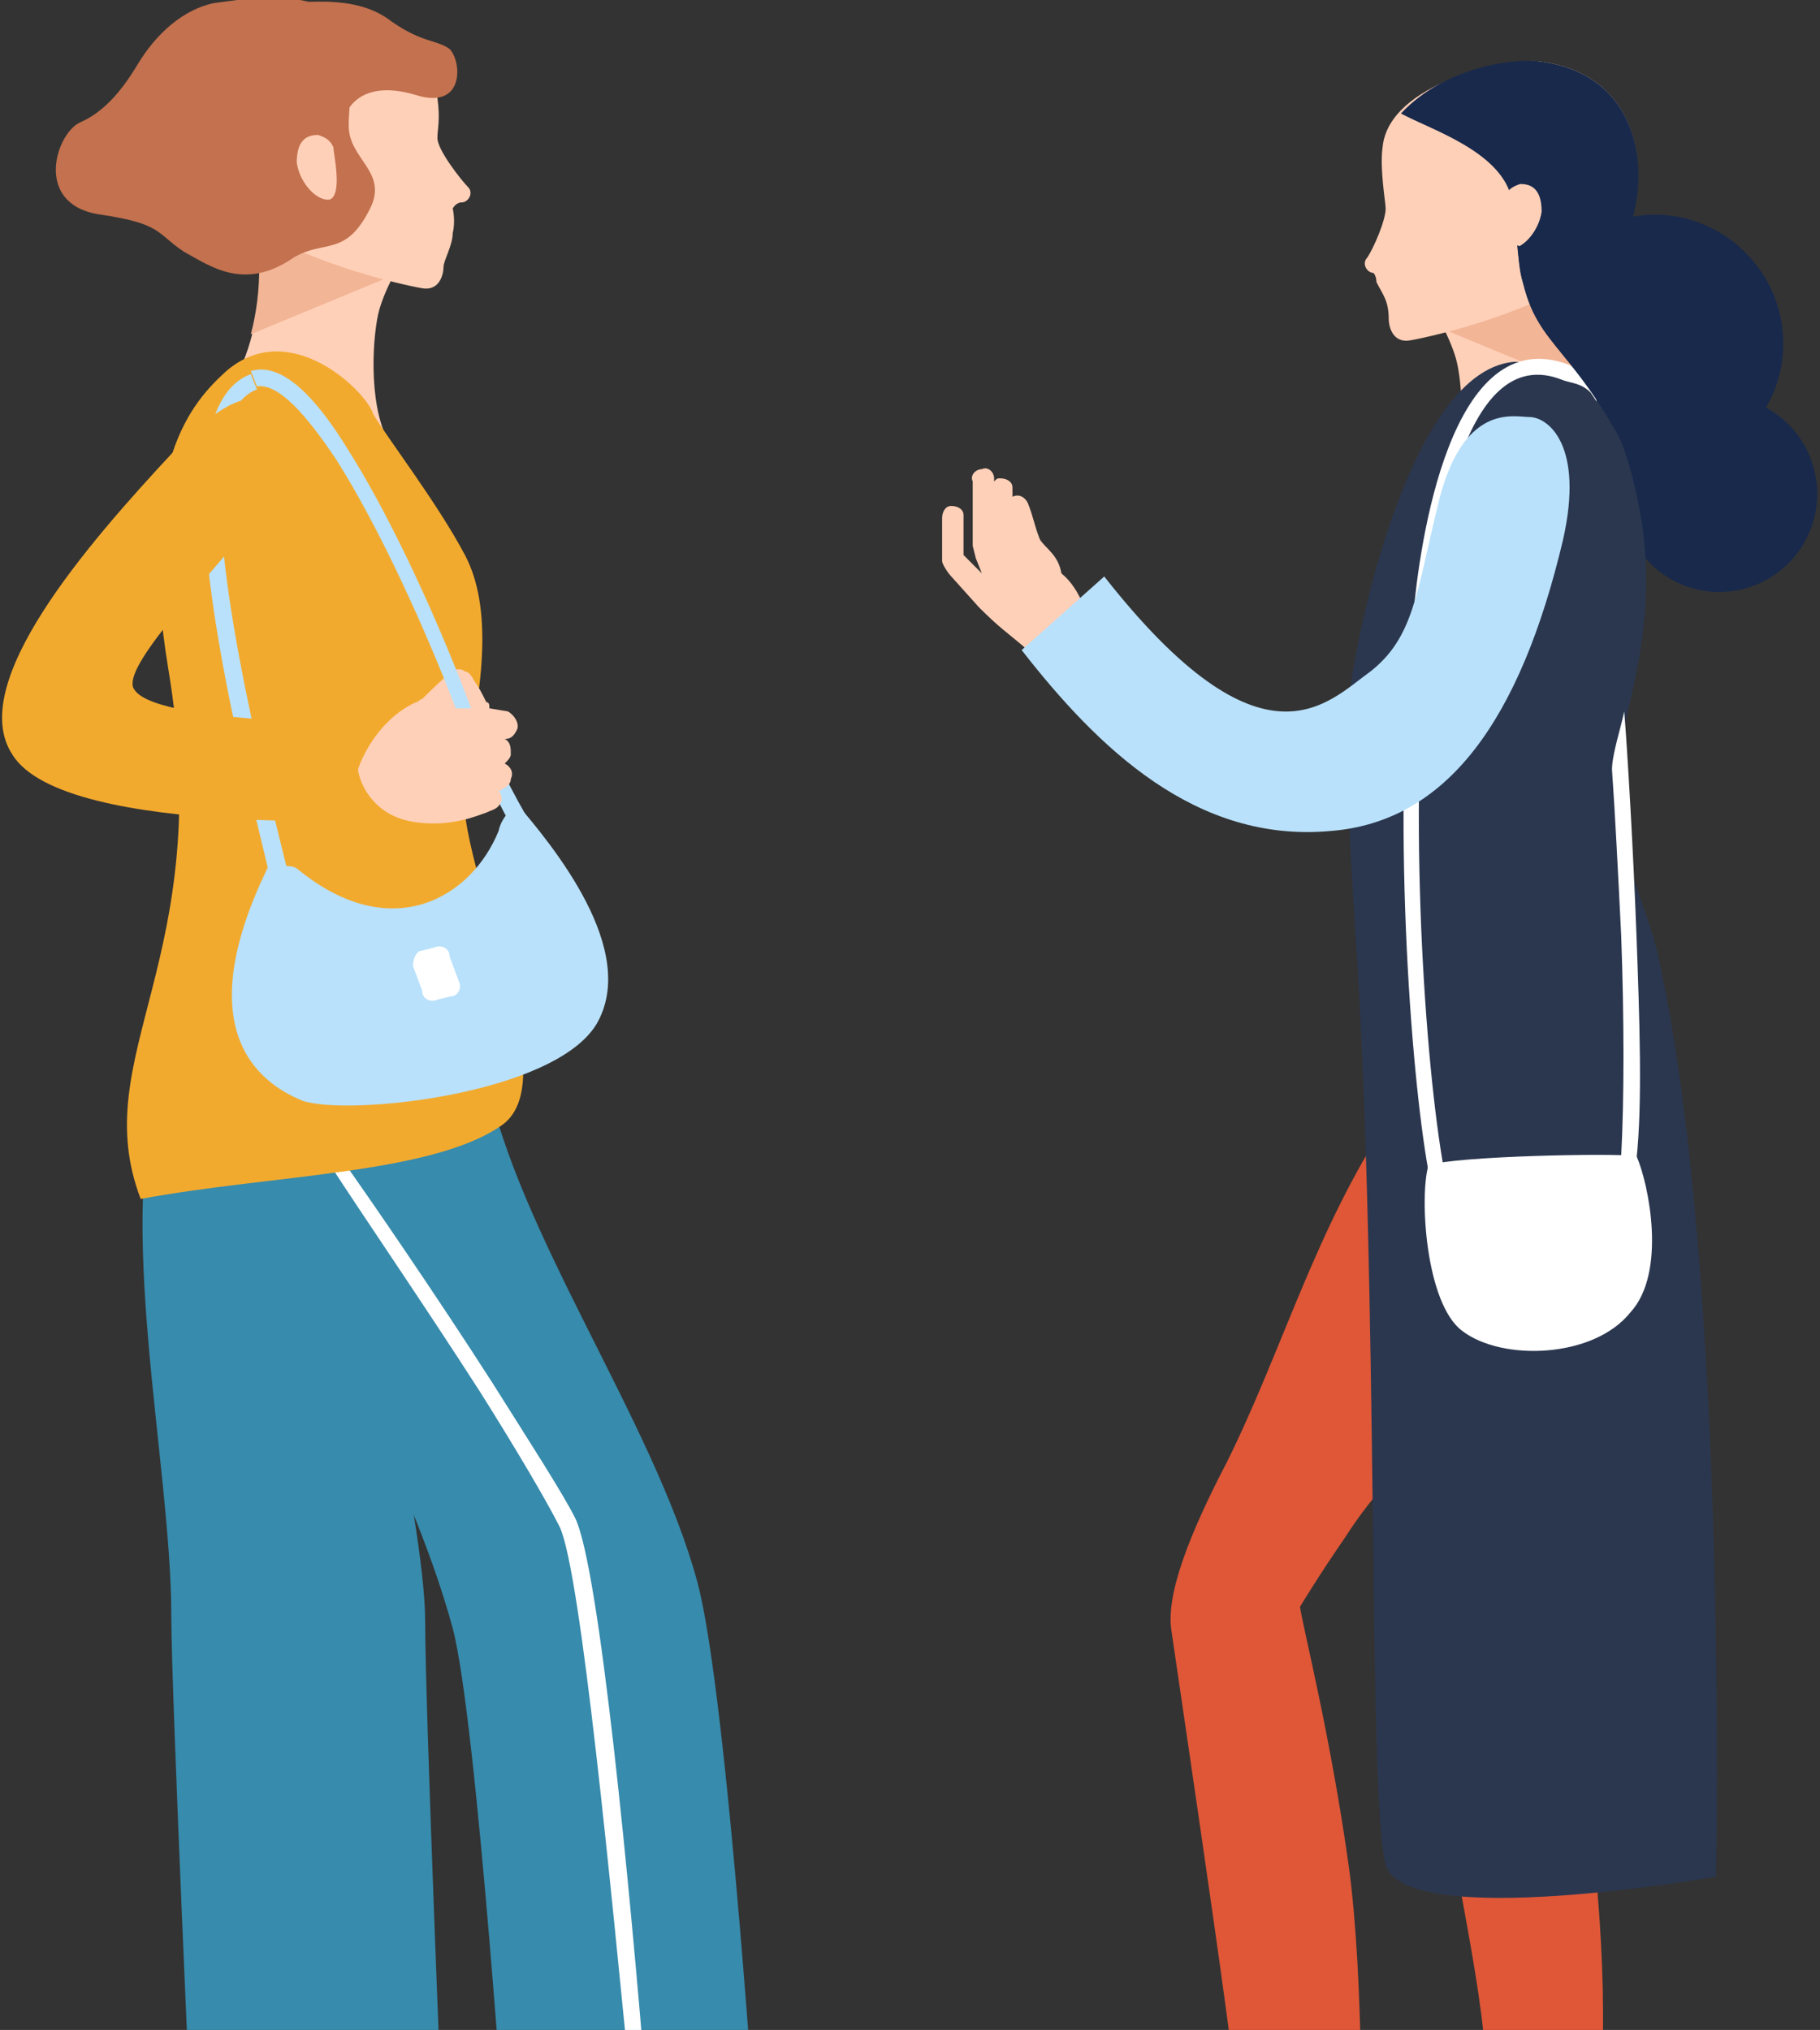
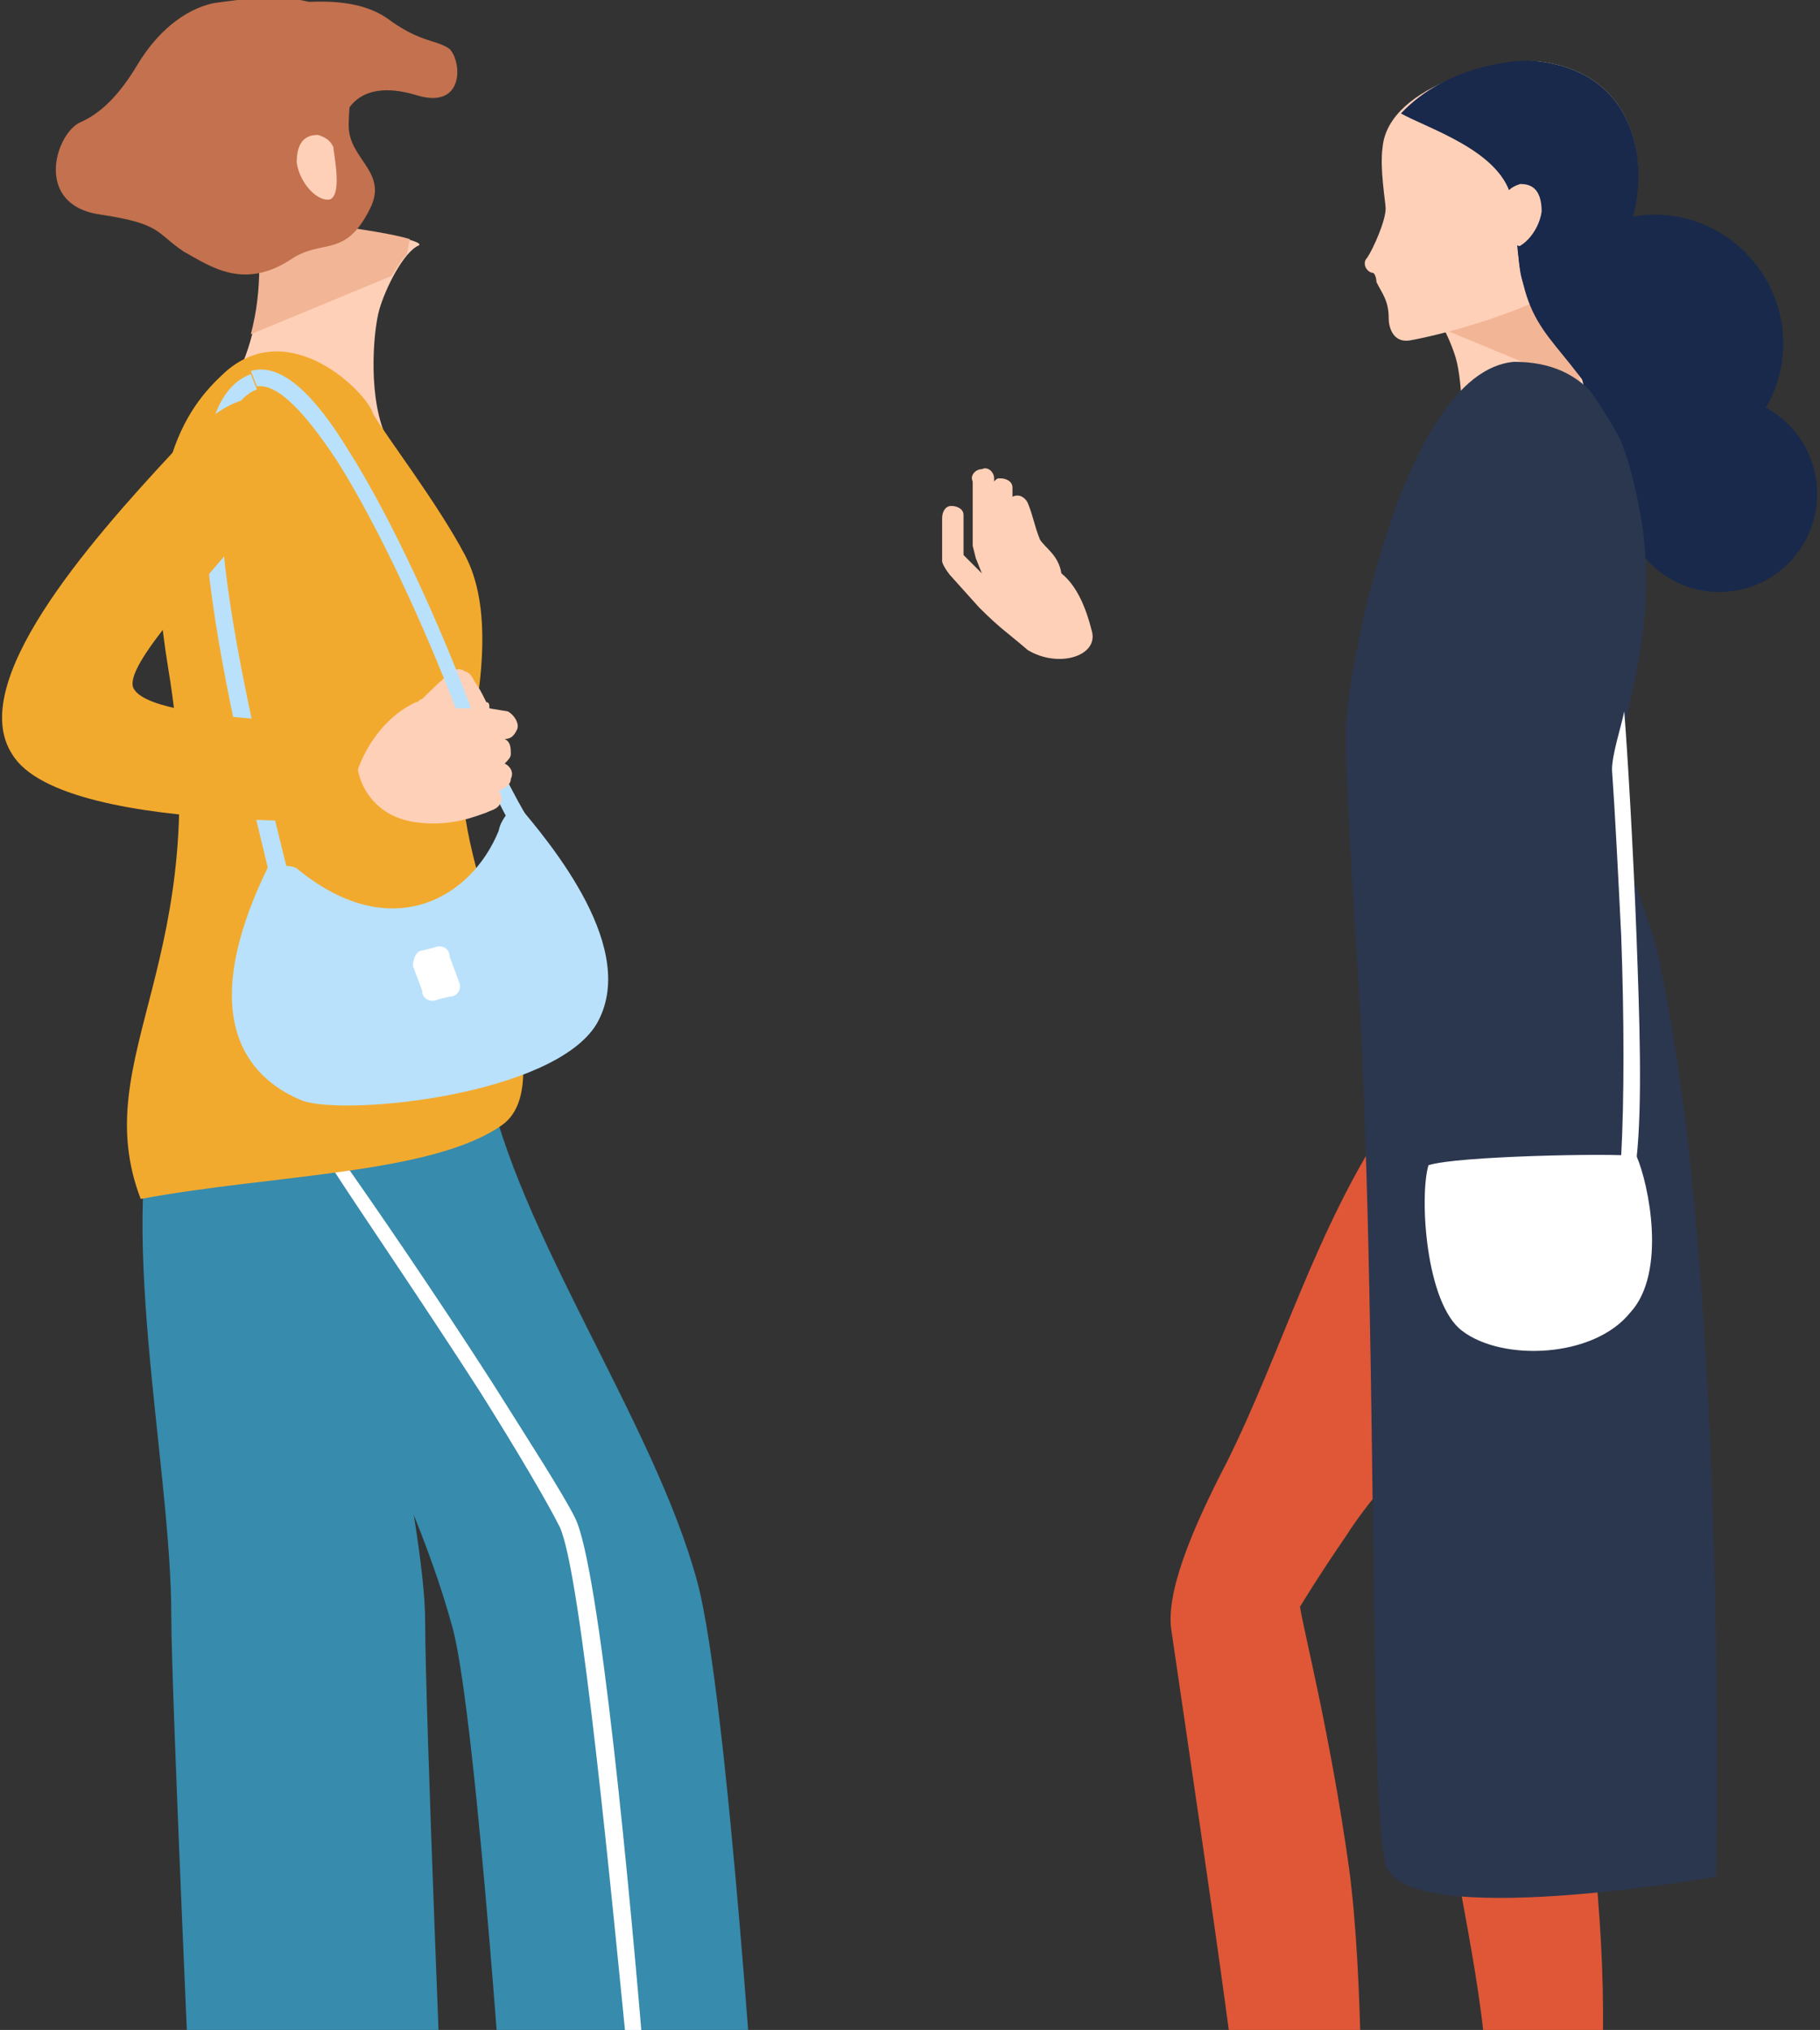
<svg xmlns="http://www.w3.org/2000/svg" width="191" height="213" viewBox="0 0 191 213" fill="none">
  <rect x="0" y="0" width="191" height="213" fill="#333333" stroke="none" />
  <g clip-path="url(#clip0)">
    <path fill-rule="evenodd" clip-rule="evenodd" d="M51.04 112.934C54.25 129.344 68.696 149.292 73.19 166.023C76.4 177.928 79.61 228.443 79.61 228.443L53.287 229.086C53.287 229.086 50.077 180.502 47.509 170.849C42.694 153.153 32.101 138.031 27.927 117.439L51.04 112.934Z" fill="#378BAC" />
    <path fill-rule="evenodd" clip-rule="evenodd" d="M39.484 121.622C36.595 129.665 44.62 158.623 44.62 170.206C44.62 179.215 46.546 226.19 46.546 226.19L20.224 226.834C20.224 226.834 17.977 177.606 17.977 169.562C17.977 153.475 11.877 127.735 17.014 112.934L39.484 121.622Z" fill="#378BAC" />
    <path fill-rule="evenodd" clip-rule="evenodd" d="M35.632 121.3C38.842 125.804 45.904 136.1 51.682 145.109C55.535 151.223 59.066 156.692 60.35 159.266C62.918 164.414 66.128 198.52 67.733 218.147C68.054 222.973 68.375 226.512 68.696 229.086L67.091 229.408C66.77 227.156 66.449 223.295 66.128 218.468C64.202 199.163 60.992 165.058 58.745 160.232C57.461 157.658 54.251 152.188 50.398 146.075C44.62 137.066 37.558 126.77 34.669 122.265L35.632 121.3Z" fill="white" />
    <path fill-rule="evenodd" clip-rule="evenodd" d="M26.323 22.523C27.286 24.131 28.57 33.462 24.076 40.862C29.533 43.758 34.027 46.975 40.768 46.332C38.521 42.149 39.163 34.749 39.805 32.497C40.447 30.244 42.373 26.384 43.978 25.74C44.941 24.775 26.323 22.523 26.323 22.523Z" fill="#FFD0B8" />
    <path fill-rule="evenodd" clip-rule="evenodd" d="M23.755 38.932C20.223 42.149 14.124 48.584 17.655 70.142C22.791 100.708 8.988 110.682 14.766 125.804C28.57 123.23 45.262 123.23 52.645 118.082C60.029 112.934 46.867 89.768 48.793 80.759C50.719 71.75 51.682 63.707 48.793 58.237C45.904 52.767 40.447 45.688 39.163 43.436C38.521 41.184 30.496 33.14 23.755 38.932Z" fill="#F2AA2E" />
    <path fill-rule="evenodd" clip-rule="evenodd" d="M53.93 83.977C58.103 88.803 67.091 99.743 62.597 107.465C58.103 114.865 36.595 117.117 31.78 115.508C26.965 113.578 19.582 107.786 28.57 90.09C29.533 91.377 30.496 90.412 31.459 91.377C41.089 99.099 49.435 94.273 52.325 87.194C52.645 85.586 53.93 84.942 53.93 83.977Z" fill="#B9E1FB" />
    <path fill-rule="evenodd" clip-rule="evenodd" d="M53.609 86.551C52.325 84.299 51.682 82.69 50.398 80.116C49.756 79.151 49.435 77.864 48.472 76.255L50.078 75.611C50.719 77.22 51.361 78.185 52.004 79.472C53.288 82.046 53.93 83.333 55.214 85.586L53.609 86.551Z" fill="#B9E1FB" />
    <path fill-rule="evenodd" clip-rule="evenodd" d="M28.891 94.273L28.57 92.986C24.397 75.611 16.051 43.114 26.323 39.254L26.965 40.862C18.298 44.08 26.323 75.933 30.496 92.664L30.817 93.951L28.891 94.273Z" fill="#B9E1FB" />
    <path fill-rule="evenodd" clip-rule="evenodd" d="M26.644 54.697C20.224 62.419 12.519 70.463 14.124 72.394C16.693 76.255 42.694 75.933 43.015 75.933L43.336 85.907C43.336 85.907 6.741 88.16 1.284 79.151C-3.531 71.75 8.988 57.272 18.298 47.297C25.681 39.575 27.928 41.828 29.854 43.436C31.459 44.401 32.422 47.941 26.644 54.697Z" fill="#F2AA2E" />
    <path fill-rule="evenodd" clip-rule="evenodd" d="M37.558 80.759C38.2 78.829 40.126 75.29 43.657 73.681C43.978 73.681 43.978 73.359 44.299 73.359C45.262 72.394 46.546 71.107 47.509 70.463C47.83 70.141 48.472 70.141 48.793 70.463C49.114 70.463 49.435 70.785 49.756 71.428C50.398 72.394 50.398 72.394 51.04 73.681C51.361 73.681 51.361 74.002 51.361 74.324L53.287 74.646C53.929 74.968 54.571 75.933 54.25 76.576C53.929 77.22 53.608 77.542 52.966 77.542C53.608 77.864 53.608 78.507 53.608 79.15C53.608 79.472 53.287 79.794 52.966 80.116C53.608 80.438 53.929 81.081 53.608 81.725C53.608 82.368 52.966 82.69 52.324 83.011C52.645 83.333 52.645 83.655 52.645 83.977C52.324 84.942 51.682 84.942 51.04 85.264C50.077 85.585 47.188 86.873 43.336 86.229C39.484 85.585 37.879 82.69 37.558 80.759Z" fill="#FFD0B8" />
    <path fill-rule="evenodd" clip-rule="evenodd" d="M47.83 74.324C44.62 65.959 39.805 55.341 35.311 48.263C32.101 43.436 29.212 40.219 26.965 40.541L26.323 38.932C29.533 37.967 33.064 41.506 36.595 47.297C41.089 54.376 46.225 65.637 49.435 74.324H47.83Z" fill="#B9E1FB" />
    <path fill-rule="evenodd" clip-rule="evenodd" d="M44.299 99.743L45.583 99.421C46.225 99.099 47.188 99.421 47.188 100.386L48.151 102.96C48.472 103.604 48.151 104.569 47.188 104.569L45.904 104.891C45.262 105.212 44.299 104.891 44.299 103.925L43.336 101.351C43.336 100.708 43.657 99.743 44.299 99.743Z" fill="white" />
    <path fill-rule="evenodd" clip-rule="evenodd" d="M43.015 25.096L42.694 26.705C42.052 27.349 41.731 27.992 41.089 28.957L26.323 35.071C27.607 30.244 27.285 25.418 26.643 23.166V22.523C28.57 22.844 40.126 24.131 43.015 25.096Z" fill="#F2B596" />
-     <path fill-rule="evenodd" clip-rule="evenodd" d="M31.138 1.287C34.348 0.965 45.263 3.539 45.904 10.296C46.225 12.548 45.904 13.514 45.904 14.479C45.904 15.766 48.472 18.983 49.115 19.627C49.757 20.27 49.115 21.235 48.472 21.235C47.831 21.235 47.51 21.879 47.51 21.879C47.51 21.879 47.831 23.166 47.51 24.453C47.51 25.74 46.547 27.349 46.547 27.992C46.547 28.636 46.225 30.566 44.299 30.244C42.373 29.923 30.496 27.349 23.755 21.879C19.582 18.662 17.656 2.896 31.138 1.287Z" fill="#FFD0B8" />
    <path fill-rule="evenodd" clip-rule="evenodd" d="M22.47 0.322C19.26 0.965 16.371 3.539 14.445 6.757C12.519 9.974 10.593 11.905 8.346 12.87C5.778 14.157 3.531 21.557 10.593 22.523C17.013 23.488 16.371 24.453 19.26 26.384C22.149 27.992 25.68 30.566 30.817 27.027C34.027 25.096 36.274 27.027 38.842 21.879C40.768 18.018 36.595 16.731 36.595 13.192C36.595 7.722 38.842 4.504 35.311 1.609C31.78 -1.287 25.038 -2.02507e-05 22.47 0.322Z" fill="#C3714E" />
    <path fill-rule="evenodd" clip-rule="evenodd" d="M34.99 15.444C34.669 14.8 34.348 14.479 33.385 14.157C32.422 14.157 31.138 14.479 31.138 17.053C31.459 19.305 33.385 21.235 34.669 20.914C35.953 20.27 34.99 16.087 34.99 15.444Z" fill="#FFD0B8" />
    <path fill-rule="evenodd" clip-rule="evenodd" d="M30.496 0.322C34.348 -1.69426e-05 38.2 -1.69724e-05 41.089 2.252C44.299 4.504 45.904 4.183 47.188 5.148C48.472 6.435 48.793 11.583 43.657 9.974C37.237 8.044 35.953 12.226 35.953 13.192C35.953 13.835 28.249 4.504 30.496 0.322Z" fill="#C3714E" />
    <path d="M182.074 61.983C187.674 61.072 191.477 55.783 190.568 50.17C189.659 44.557 184.383 40.745 178.783 41.656C173.183 42.567 169.38 47.856 170.288 53.469C171.197 59.082 176.474 62.894 182.074 61.983Z" fill="#18294B" />
    <path fill-rule="evenodd" clip-rule="evenodd" d="M173.666 49.55C181.049 49.55 187.148 43.436 187.148 36.036C187.148 28.636 181.049 22.523 173.666 22.523C166.282 22.523 160.183 28.636 160.183 36.036C160.183 43.436 166.282 49.55 173.666 49.55Z" fill="#18294B" />
    <path fill-rule="evenodd" clip-rule="evenodd" d="M156.331 222.651C154.405 227.799 148.948 235.2 146.701 236.165C144.133 237.13 141.886 238.417 144.133 239.061C146.38 239.704 152.479 240.026 155.047 238.417C157.294 236.808 160.504 232.304 163.072 232.304C165.64 232.304 165.64 237.452 165.64 237.452H167.566C167.566 237.452 168.208 231.339 168.529 230.373C168.85 229.408 168.208 224.582 167.245 222.33C166.282 220.721 158.578 212.999 158.257 215.895C157.615 218.147 156.331 222.651 156.331 222.651Z" fill="#FFD0B8" />
    <path fill-rule="evenodd" clip-rule="evenodd" d="M166.282 27.671C165.319 29.279 164.035 38.61 168.529 46.01C163.072 48.906 158.578 52.124 151.837 51.48C154.084 47.297 153.442 39.897 152.8 37.645C152.158 35.392 150.232 31.532 148.627 30.888C147.664 29.923 166.282 27.671 166.282 27.671Z" fill="#FFD0B8" />
    <path fill-rule="evenodd" clip-rule="evenodd" d="M149.59 30.566L149.911 32.175C150.232 32.819 150.874 33.462 151.195 34.427L165.962 40.541C164.677 35.714 164.998 30.888 165.641 28.636V27.992C164.035 27.992 152.479 29.601 149.59 30.566Z" fill="#F2B596" />
    <path fill-rule="evenodd" clip-rule="evenodd" d="M161.467 6.435C158.257 6.113 145.738 8.687 145.096 15.444C144.775 17.696 145.417 21.236 145.417 21.879C145.417 23.166 144.133 26.062 143.491 27.027C142.849 27.671 143.491 28.636 144.133 28.636C144.454 28.958 144.454 29.601 144.454 29.601C145.096 30.888 145.738 31.532 145.738 33.462C145.738 34.106 146.059 36.036 147.985 35.714C149.911 35.393 161.788 32.819 168.529 27.349C173.024 23.81 174.95 8.044 161.467 6.435Z" fill="#FFD0B8" />
    <path fill-rule="evenodd" clip-rule="evenodd" d="M161.467 6.435C159.541 6.113 151.837 6.757 147.022 11.905C149.911 13.514 157.294 15.766 158.578 20.592C159.862 25.418 158.578 29.601 161.146 31.532C163.714 30.566 166.603 28.958 168.851 27.349C173.024 23.81 174.95 8.044 161.467 6.435Z" fill="#18294B" />
    <path fill-rule="evenodd" clip-rule="evenodd" d="M157.936 20.592C158.257 19.949 158.578 19.627 159.541 19.305C160.504 19.305 161.788 19.627 161.788 22.201C161.467 24.453 159.541 26.384 158.257 26.062C156.652 25.418 157.615 21.236 157.936 20.592Z" fill="#FFD0B8" />
    <path fill-rule="evenodd" clip-rule="evenodd" d="M144.775 104.569C145.096 106.178 147.664 111.969 145.738 117.439C138.034 129.022 134.503 141.892 128.725 153.475C124.873 160.875 122.304 167.31 122.946 171.171C123.267 173.423 125.515 188.546 127.441 202.059C129.046 213.32 130.33 223.295 130.33 224.582L142.849 227.799C142.849 226.19 143.17 207.851 141.565 195.946C139.639 182.111 136.75 170.849 136.429 168.597C136.429 168.597 138.355 165.38 141.244 161.197C145.738 154.118 153.121 148.005 158.257 143.179C162.752 138.996 168.53 133.205 170.777 126.77C173.345 119.048 172.061 108.43 171.098 104.569H144.775Z" fill="#DF5737" />
    <path fill-rule="evenodd" clip-rule="evenodd" d="M151.195 110.36C148.306 127.091 150.553 146.396 148.948 163.449C148.306 168.597 149.911 177.928 151.516 188.224C153.442 200.45 156.973 214.929 155.689 221.364L167.567 222.651C168.851 213.964 168.209 199.807 166.283 186.615C164.999 177.284 162.109 168.275 162.431 164.414C164.036 147.683 167.246 129.665 170.135 113.256L151.195 110.36Z" fill="#DF5737" />
    <path fill-rule="evenodd" clip-rule="evenodd" d="M158.899 37.967C166.603 37.967 170.456 43.115 172.382 55.341C173.987 67.568 169.813 75.611 169.492 82.368C169.171 88.481 173.345 95.882 174.308 101.673C181.37 135.135 180.086 196.911 180.086 196.911C180.086 196.911 147.343 202.703 145.417 195.624C143.491 188.867 144.775 134.17 142.207 97.49C141.886 91.699 141.244 82.046 141.244 77.542C140.923 72.072 147.022 38.932 158.899 37.967Z" fill="#2B374F" />
    <path fill-rule="evenodd" clip-rule="evenodd" d="M109.143 56.628C108.501 55.019 108.501 54.376 107.859 52.767C107.538 52.123 106.896 51.802 106.254 52.123V51.158C106.254 50.515 105.612 50.193 104.97 50.193C104.649 50.193 104.649 50.193 104.328 50.515V50.193C104.328 49.55 103.686 48.906 103.044 49.228C102.402 49.228 101.76 49.871 102.081 50.515V57.272L102.402 58.559L103.044 60.167C102.081 59.202 101.118 58.237 101.118 58.237V54.054C101.118 53.41 100.476 53.089 99.834 53.089C99.192 53.089 98.871 53.732 98.871 54.376V58.88C98.871 59.202 99.513 60.167 99.834 60.489L102.723 63.707C104.97 65.959 105.612 66.281 107.859 68.211C111.069 70.142 115.242 68.855 114.6 66.281C113.958 63.707 112.995 61.454 111.39 60.167C111.069 58.237 109.785 57.593 109.143 56.628Z" fill="#FFD0B8" />
    <path fill-rule="evenodd" clip-rule="evenodd" d="M171.74 121.3C169.172 120.978 152.8 121.3 149.911 122.265C148.948 125.483 149.59 136.744 153.442 139.64C157.615 142.857 167.245 142.535 171.098 137.709C174.95 133.526 173.024 124.196 171.74 121.3Z" fill="white" />
    <path fill-rule="evenodd" clip-rule="evenodd" d="M171.739 121.622C172.381 115.83 172.06 106.821 171.739 98.134C171.418 89.447 170.776 78.507 170.455 74.646C170.134 76.255 169.171 79.151 169.171 80.759C169.492 85.264 169.813 91.699 170.134 98.134C170.455 106.821 170.455 115.508 170.134 121.3L171.739 121.622Z" fill="white" />
-     <path fill-rule="evenodd" clip-rule="evenodd" d="M151.516 122.587C149.59 111.969 147.664 85.264 149.911 64.672C150.553 58.559 153.121 35.393 164.035 39.897C164.998 40.219 165.961 40.219 166.924 41.184L167.566 42.149C167.245 40.219 165.961 38.932 164.677 38.288C152.158 33.462 148.948 57.272 148.306 64.672C146.059 85.264 147.985 112.291 149.911 122.909L151.516 122.587Z" fill="white" />
-     <path fill-rule="evenodd" clip-rule="evenodd" d="M164.036 56.628C159.541 75.611 151.837 86.229 139.639 87.194C125.515 88.481 115.242 78.507 107.217 68.211L115.884 60.489C132.577 81.725 139.318 73.681 143.812 70.463C148.306 66.924 148.627 62.419 150.874 53.089C153.442 42.149 158.899 43.758 160.504 43.758C162.43 43.758 166.283 46.654 164.036 56.628Z" fill="#B9E1FB" />
    <path fill-rule="evenodd" clip-rule="evenodd" d="M159.22 25.74C160.183 36.036 163.714 34.749 169.813 45.689C175.592 56.628 178.802 33.462 178.802 33.462L159.22 25.74Z" fill="#18294B" />
  </g>
  <defs>
    <clipPath id="clip0">
      <rect width="191" height="250" fill="white" />
    </clipPath>
  </defs>
</svg>